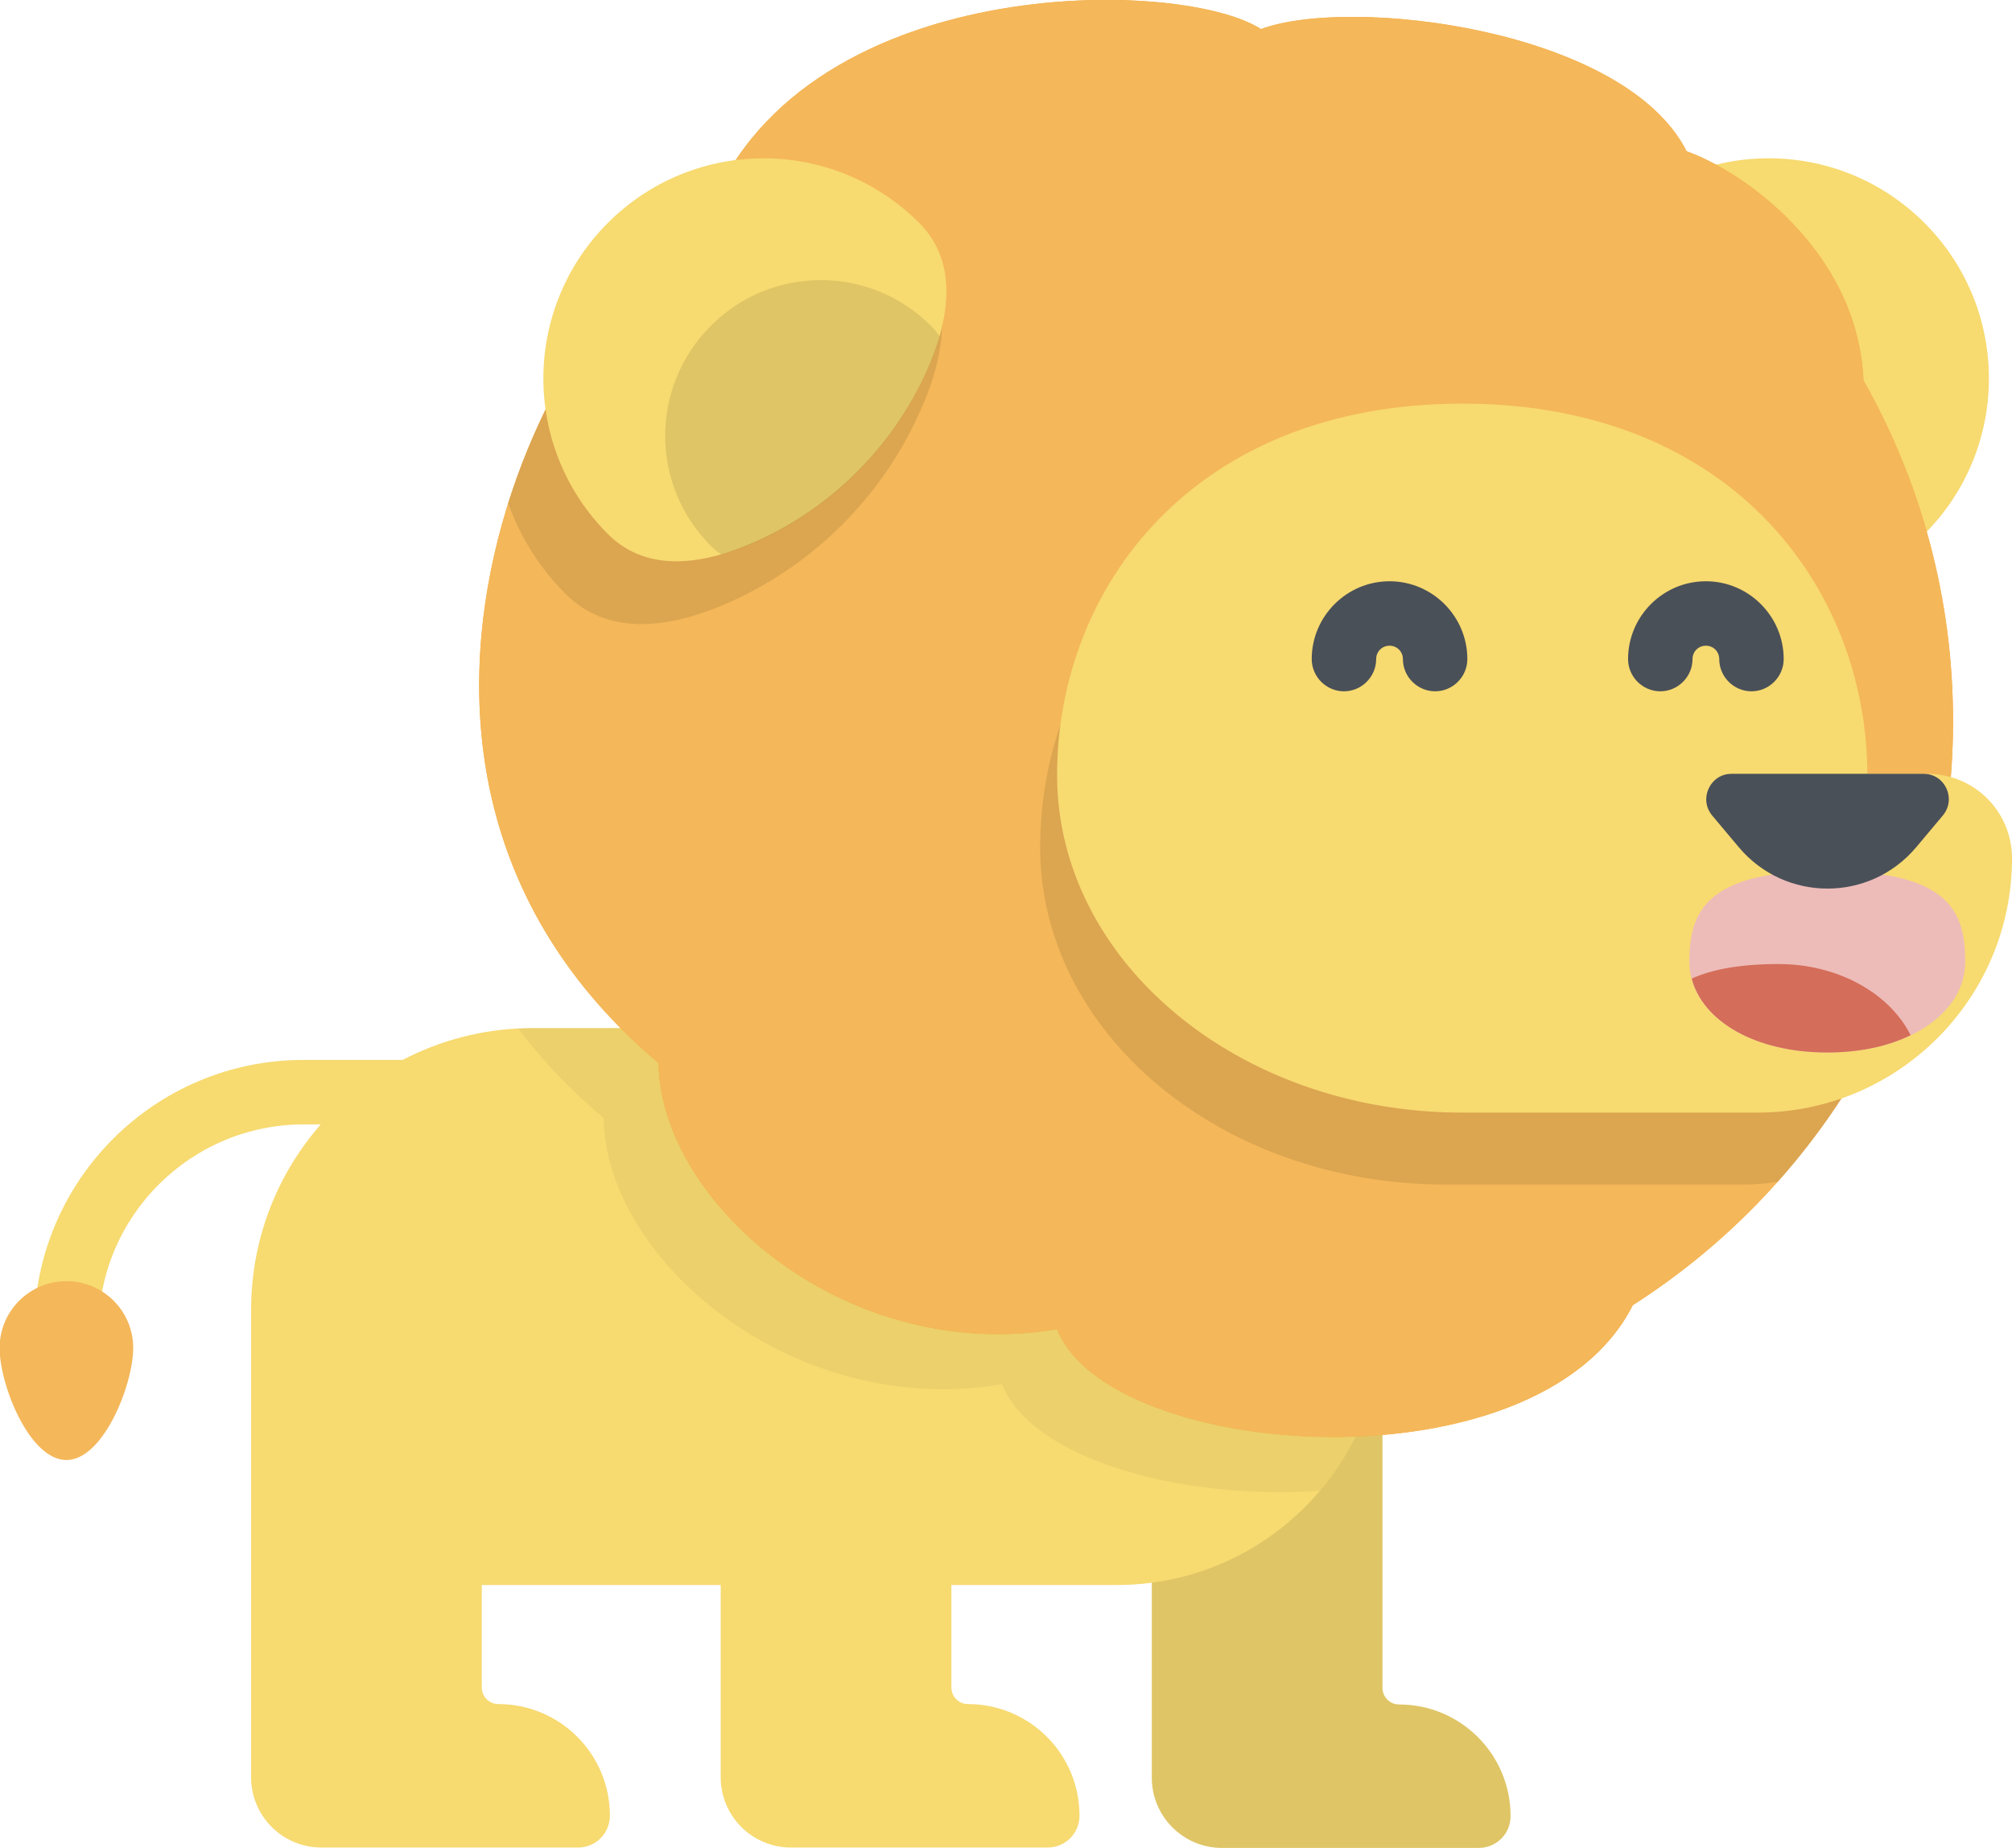
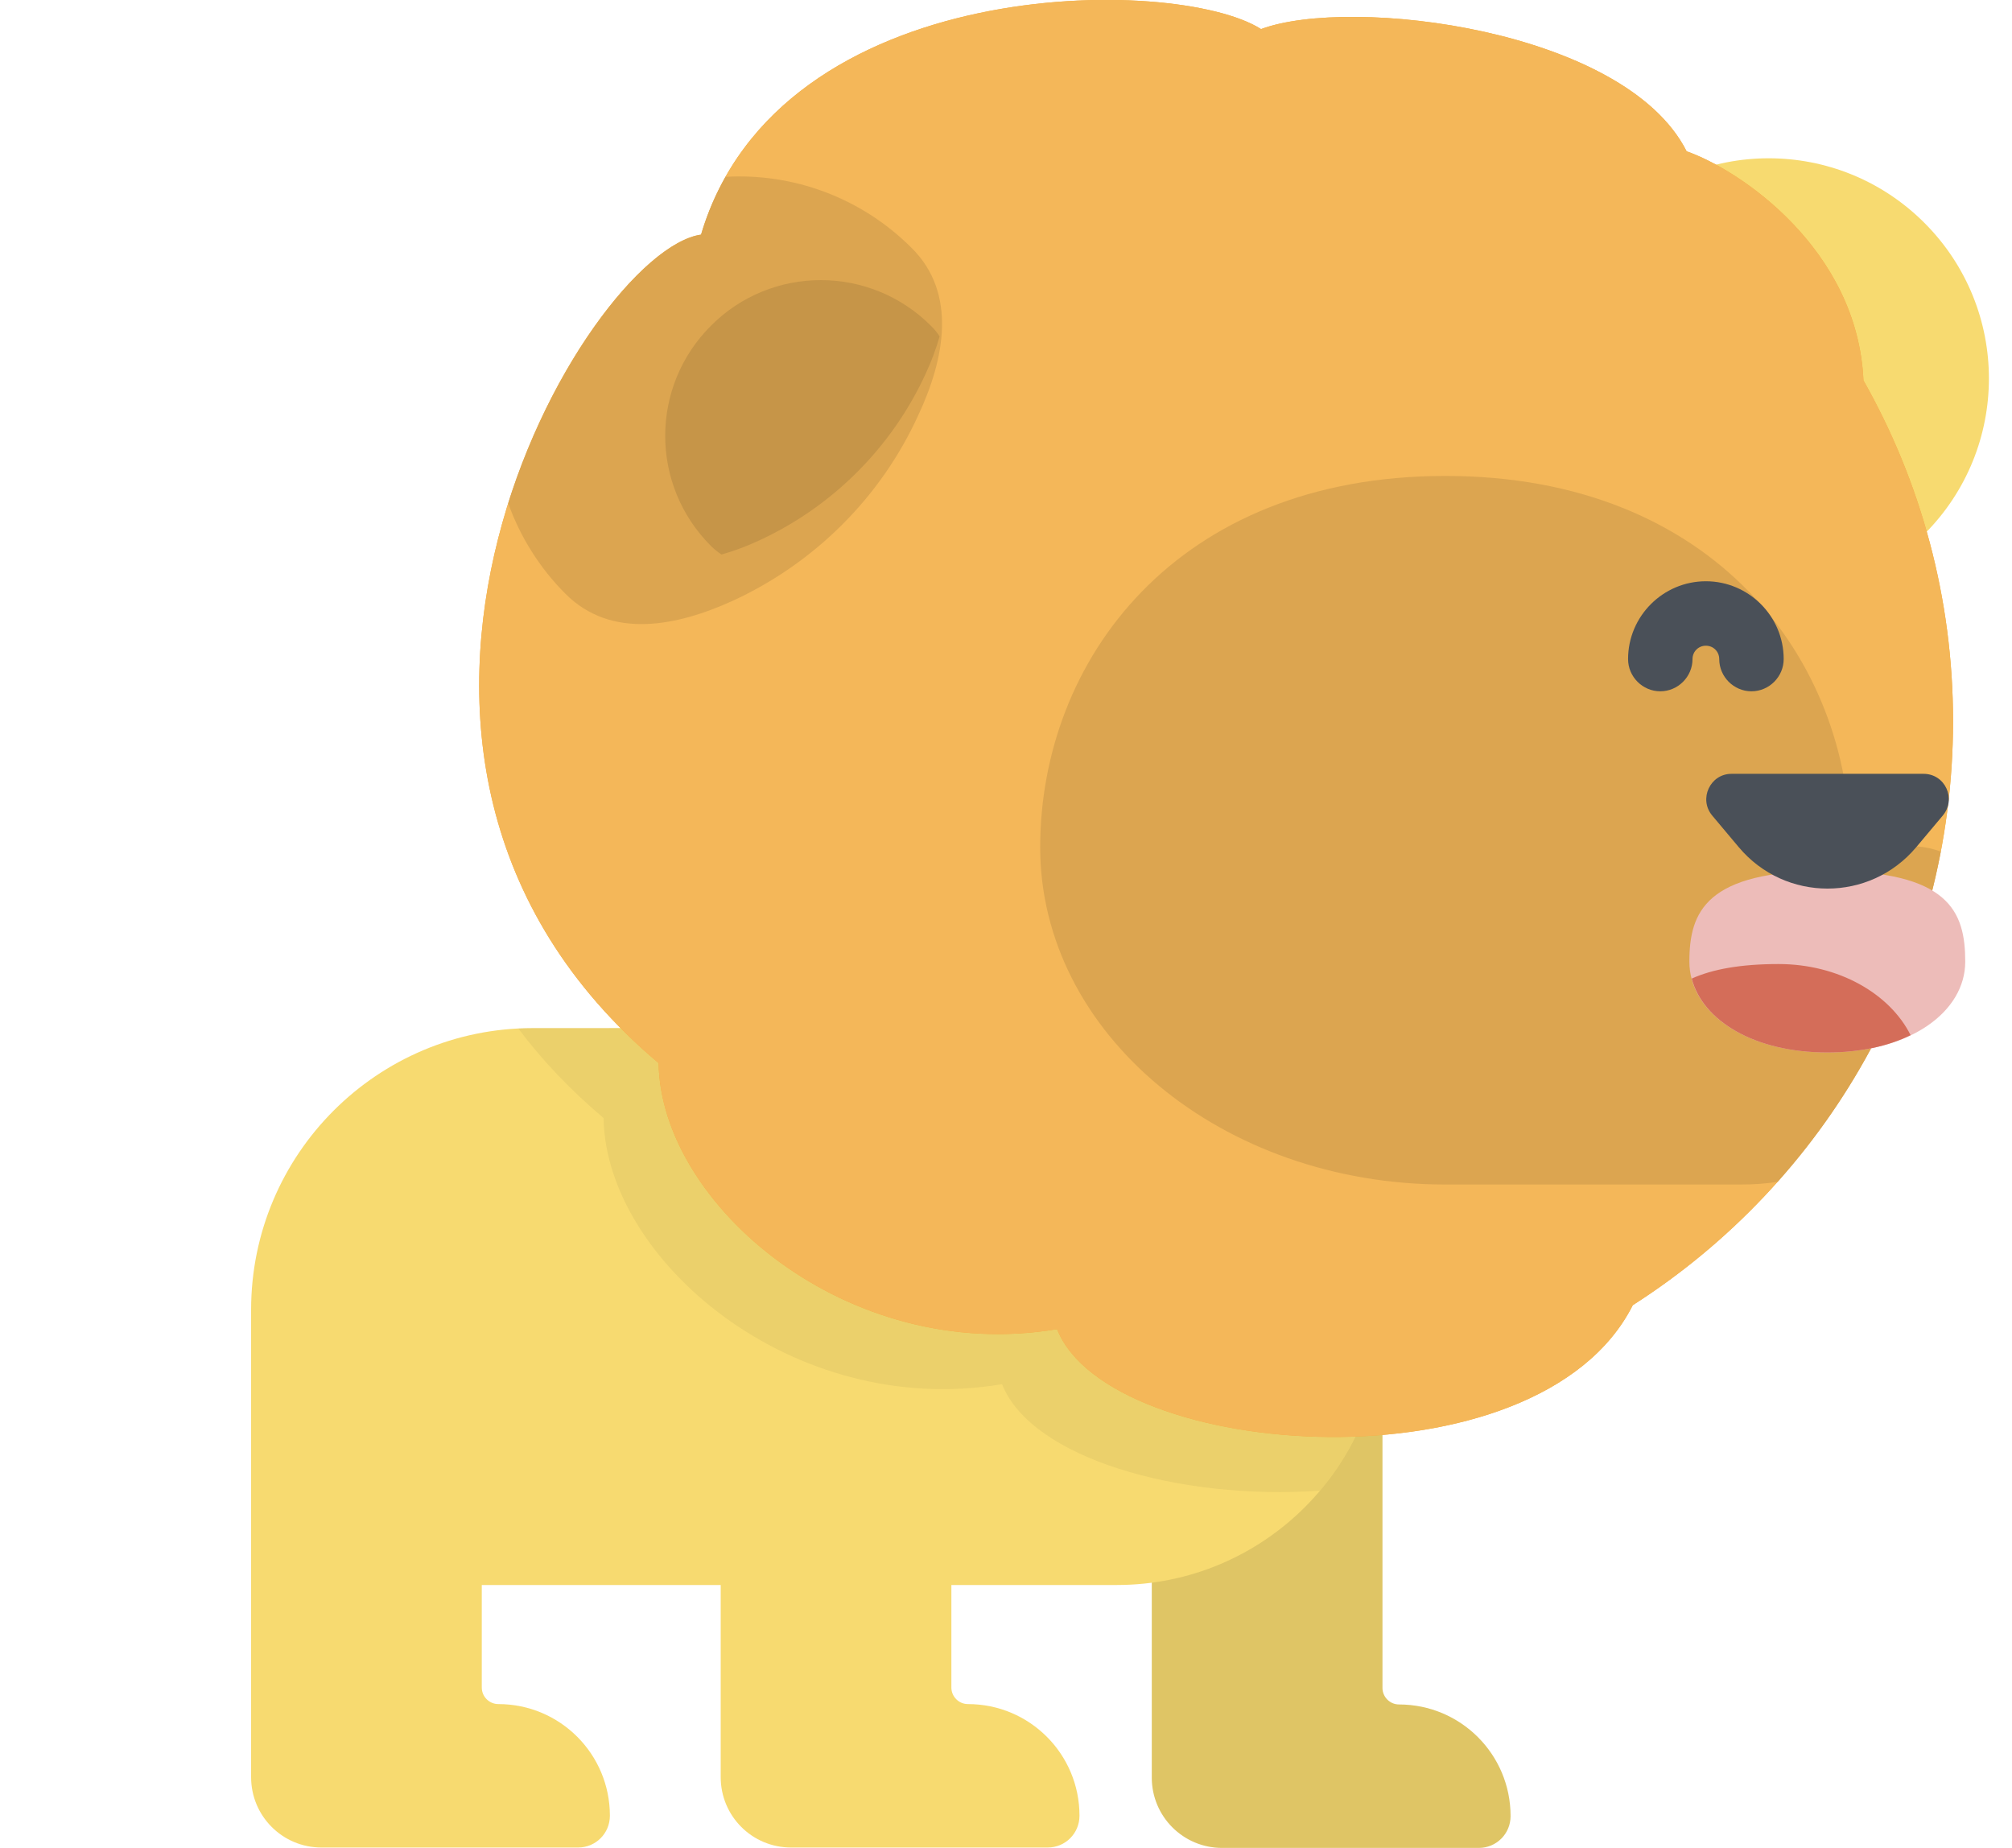
<svg xmlns="http://www.w3.org/2000/svg" version="1.1" id="Layer_1" x="0px" y="0px" viewBox="-49 161.9 512 470.2" style="enable-background:new -49 161.9 512 470.2;" xml:space="preserve">
  <style type="text/css">
	.st0{fill:#F7DA70;}
	.st1{fill:#F4B759;}
	.st2{opacity:0.1;enable-background:new    ;}
	.st3{opacity:5.000000e-02;enable-background:new    ;}
	.st4{fill:#F4AC3B;}
	.st5{fill:#EDBCB9;}
	.st6{fill:#D46D59;}
	.st7{fill:#4A5058;}
</style>
-   <path class="st0" d="M-23.9,500.1h-16.4c0-37.8,30.7-68.5,68.5-68.5h34.6V448H28.3C-0.5,448-23.9,471.4-23.9,500.1z" />
-   <path class="st1" d="M-15.1,504.9c0-9.4-7.6-17-17-17s-17,7.6-17,17c0,9.4,7.6,28.5,17,28.5S-15.1,514.2-15.1,504.9z" />
  <path class="st0" d="M302.8,591.4V488.7h-58.7v125.5c0,9.9,8,17.9,17.9,17.9h65.3c4.5,0,8.1-3.6,8.1-8.1l0,0  c0-15.7-12.7-28.4-28.4-28.4l0,0C304.7,595.6,302.8,593.7,302.8,591.4z" />
  <path class="st2" d="M302.8,591.4V488.7h-58.7v125.5c0,9.9,8,17.9,17.9,17.9h65.3c4.5,0,8.1-3.6,8.1-8.1l0,0  c0-15.7-12.7-28.4-28.4-28.4l0,0C304.7,595.6,302.8,593.7,302.8,591.4z" />
  <path class="st0" d="M86.6,423.5c-39.6,0-71.7,32.1-71.7,71.7v118.9c0,9.9,8,17.9,17.9,17.9h65.3c4.5,0,8.1-3.6,8.1-8.1l0,0  c0-15.7-12.7-28.4-28.4-28.4c-2.3,0-4.2-1.9-4.2-4.2v-26.1h60.8v48.9c0,9.9,8,17.9,17.9,17.9h65.3c4.5,0,8.1-3.6,8.1-8.1l0,0  c0-15.7-12.7-28.4-28.4-28.4c-2.3,0-4.2-1.9-4.2-4.2v-26.1h42.1c37.4,0,67.7-30.3,67.7-67.7v-74.1L86.6,423.5L86.6,423.5z" />
  <path class="st3" d="M86.6,423.5c-1.2,0-2.4,0-3.7,0.1c5.9,7.9,13.1,15.5,21.7,22.8c0.5,35.9,48,76.7,101.4,67.7  c7.4,18.8,45,29.6,80.9,27.1c9.9-11.8,16-27,16-43.6v-74.1L86.6,423.5L86.6,423.5z" />
  <path class="st0" d="M361.5,218.6c21.9-21.9,57.3-21.9,79.2,0c21.9,21.9,21.9,57.3,0,79.2c-10.4,10.4-25.4,7.5-38.3,1.6  c-18.8-8.6-34-23.8-42.6-42.6C354,244,351.1,229,361.5,218.6z" />
  <path class="st2" d="M358.5,244.8c15.5-15.5,40.6-15.5,56,0c15.5,15.5,15.5,40.5,0,56c-0.9,0.9-1.8,1.6-2.7,2.2  c-3.2-0.9-6.4-2.1-9.4-3.5c-18.8-8.6-34-23.8-42.6-42.6c-1.4-3-2.6-6.2-3.5-9.4C356.9,246.5,357.6,245.6,358.5,244.8z" />
  <path class="st4" d="M425.2,258.7L425.2,258.7c-1.5-33.3-31.3-53.5-45-58.3c-15.7-31.1-85.4-39.6-108.3-31.1  c-21.6-13.8-122.7-14.4-142.5,52.3c-29.4,4.2-104.7,131.8-10.8,210.8c0.5,35.9,48,76.7,101.4,67.7c13.2,33.5,122.4,41.7,146.5-6.1v0  c49-31.3,81.5-86.1,81.5-148.6C448,313.9,439.7,284.3,425.2,258.7z" />
  <path class="st1" d="M425.2,258.7L425.2,258.7c-1.5-33.3-31.3-53.5-45-58.3c-15.7-31.1-85.4-39.6-108.3-31.1  c-21.6-13.8-122.7-14.4-142.5,52.3c-29.4,4.2-104.7,131.8-10.8,210.8c0.5,35.9,48,76.7,101.4,67.7c13.2,33.5,122.4,41.7,146.5-6.1v0  c49-31.3,81.5-86.1,81.5-148.6C448,313.9,439.7,284.3,425.2,258.7z" />
  <path class="st2" d="M437.2,377.2h-15.3c-0.2-47.3-34.6-94.2-103.1-94.2c-68.6,0-103.1,47.1-103.1,94.5s46.2,85.8,103.1,85.8h75.2  c3.2,0,6.3-0.2,9.4-0.7c20.8-23.3,35.4-52.1,41.5-84C442.5,377.7,439.9,377.2,437.2,377.2z" />
  <path class="st2" d="M183,225c-13-13-30.4-19.1-47.4-18.1c-2.5,4.5-4.7,9.4-6.2,14.7c-13.6,1.9-37.1,30.5-49.1,68.3  c3,8.4,7.9,16.4,14.6,23.1c11.6,11.6,28.2,8.3,42.5,1.8c20.9-9.6,37.8-26.4,47.3-47.3C191.4,253.2,194.6,236.5,183,225z" />
-   <path class="st0" d="M184.9,218.6c-21.9-21.9-57.3-21.9-79.2,0c-21.9,21.9-21.9,57.3,0,79.2c10.4,10.4,25.4,7.5,38.3,1.6  c18.8-8.6,34-23.8,42.6-42.6C192.4,244,195.3,229,184.9,218.6z" />
  <path class="st2" d="M187.9,244.8c-15.5-15.5-40.6-15.5-56,0c-15.5,15.5-15.5,40.5,0,56c0.9,0.9,1.8,1.6,2.7,2.2  c3.2-0.9,6.4-2.1,9.4-3.5c18.8-8.6,34-23.8,42.6-42.6c1.4-3,2.6-6.2,3.5-9.4C189.5,246.5,188.7,245.6,187.9,244.8z" />
-   <path class="st0" d="M441.5,358.8h-15.3c-0.2-47.3-34.6-94.2-103.1-94.2c-68.6,0-103.1,47.1-103.1,94.5S266.2,445,323.1,445h75.2  c35.7,0,64.7-29,64.7-64.7l0,0C463,368.4,453.4,358.8,441.5,358.8z" />
  <path class="st5" d="M451.1,406.6c0-12.8-4.1-23.1-35.1-23.1c-30.9,0-35.1,10.4-35.1,23.1s14,23.1,35.1,23.1  C437.1,429.7,451.1,419.3,451.1,406.6z" />
  <path class="st6" d="M403.6,407.2c-9.6,0-16.8,1.3-22.1,3.7c2.8,10.7,15.9,18.8,34.5,18.8c8.3,0,15.5-1.6,21.2-4.4  C431.9,414.7,418.8,407.2,403.6,407.2z" />
  <g>
-     <path class="st7" d="M316.2,337.8c-4.5,0-8.2-3.7-8.2-8.2c0-1.9-1.5-3.4-3.4-3.4c-1.9,0-3.4,1.5-3.4,3.4c0,4.5-3.7,8.2-8.2,8.2   c-4.5,0-8.2-3.7-8.2-8.2c0-10.9,8.9-19.8,19.8-19.8c10.9,0,19.8,8.9,19.8,19.8C324.4,334.1,320.7,337.8,316.2,337.8z" />
    <path class="st7" d="M396.7,337.8c-4.5,0-8.2-3.7-8.2-8.2c0-1.9-1.5-3.4-3.4-3.4c-1.9,0-3.4,1.5-3.4,3.4c0,4.5-3.7,8.2-8.2,8.2   c-4.5,0-8.2-3.7-8.2-8.2c0-10.9,8.9-19.8,19.8-19.8c10.9,0,19.8,8.9,19.8,19.8C404.9,334.1,401.2,337.8,396.7,337.8z" />
    <path class="st7" d="M445.4,369.4l-6.8,8.1c-11.8,14-33.3,14-45.1,0l-6.8-8.1c-3.5-4.2-0.5-10.6,4.9-10.6h48.9   C446,358.8,448.9,365.2,445.4,369.4z" />
  </g>
</svg>